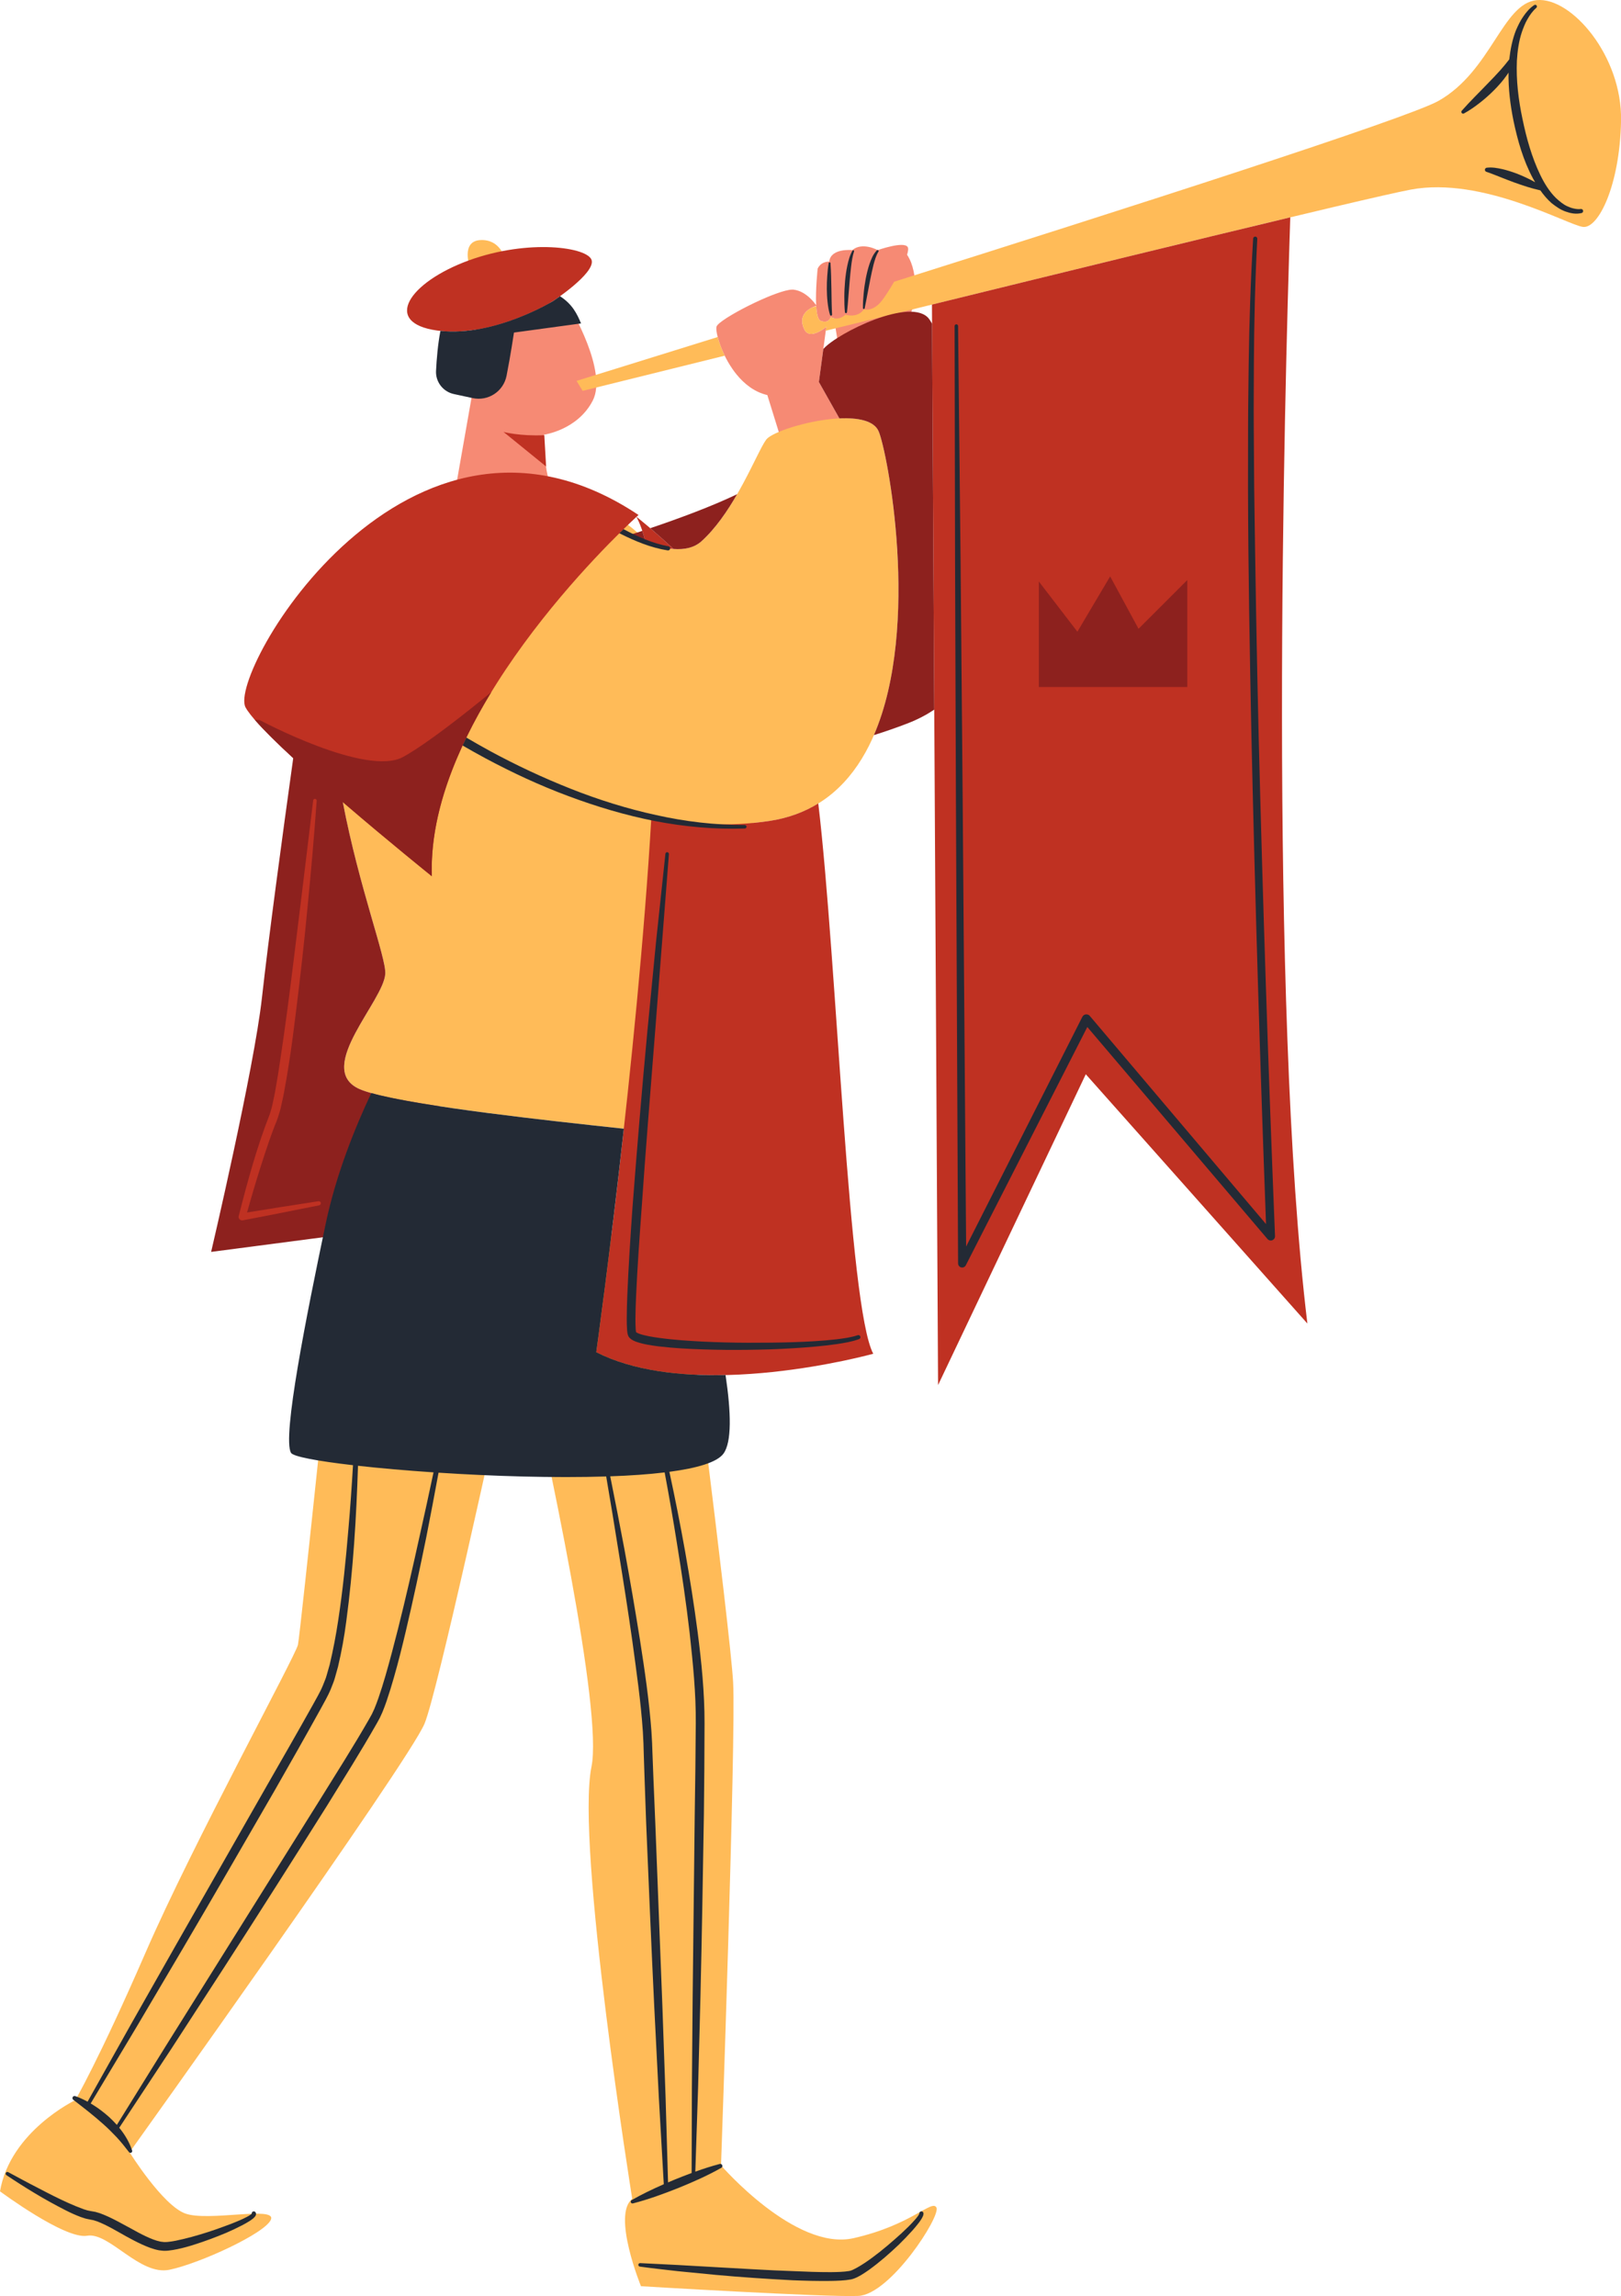
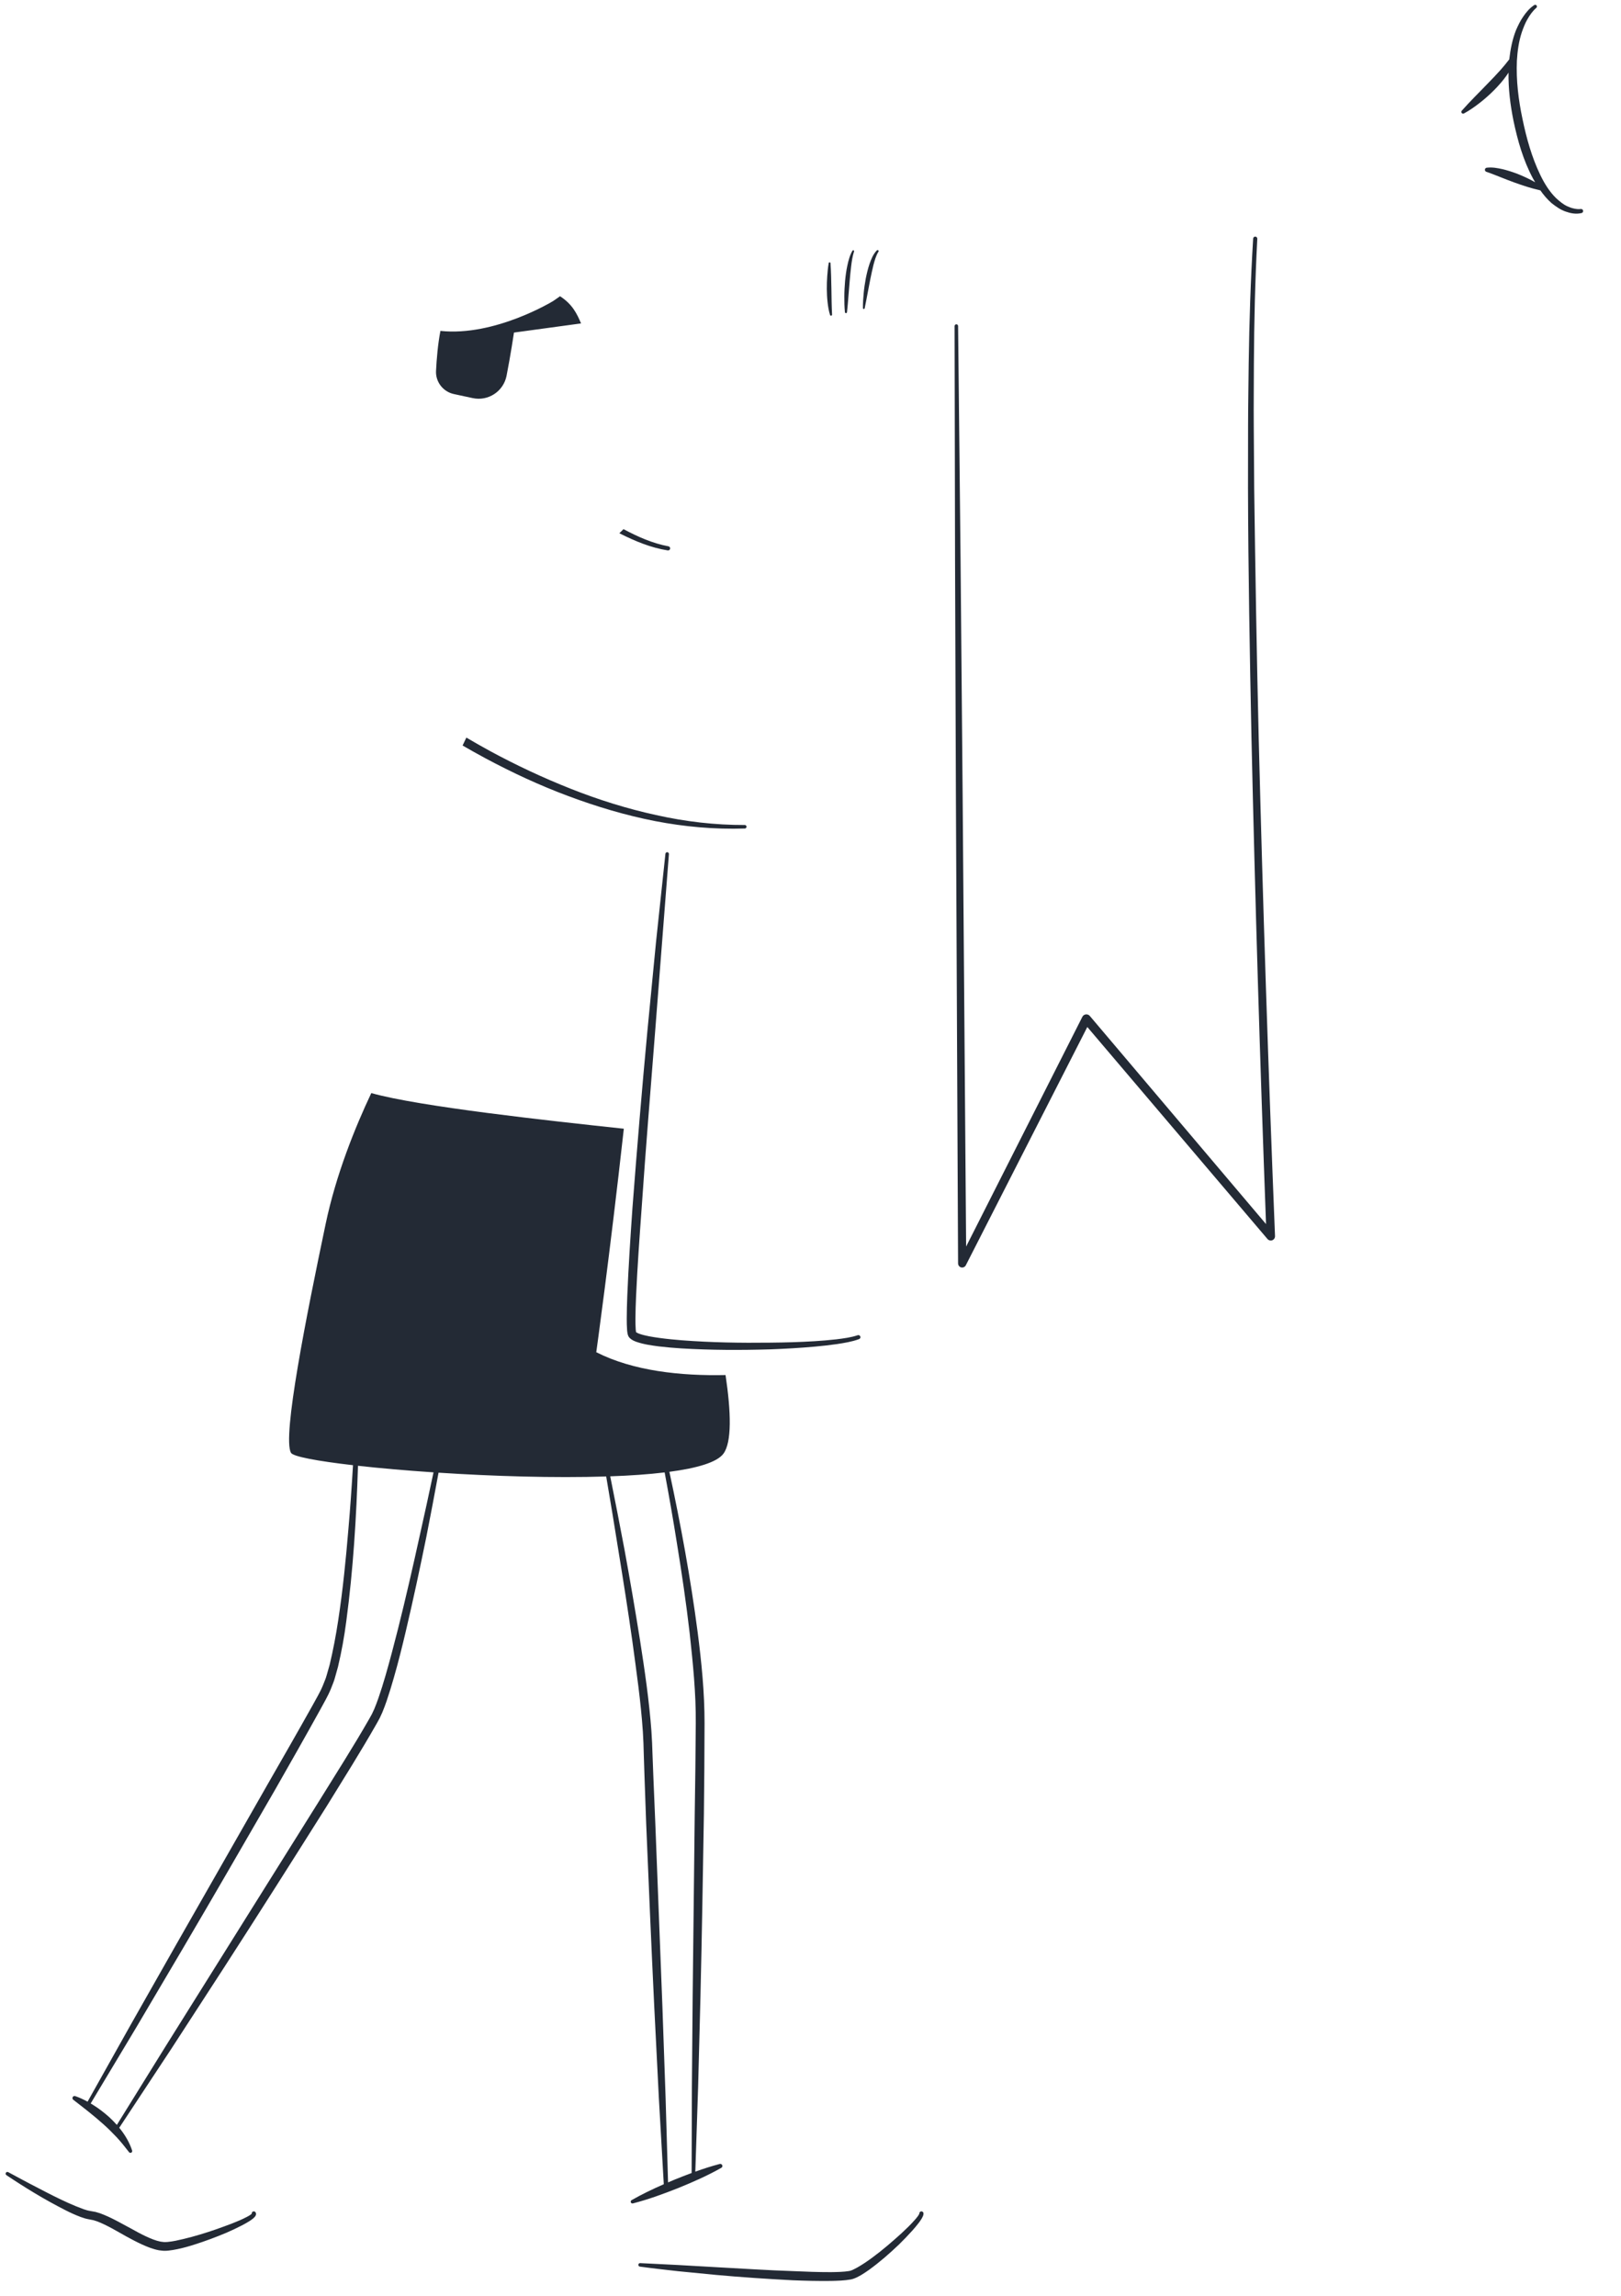
<svg xmlns="http://www.w3.org/2000/svg" fill="#000000" height="500" preserveAspectRatio="xMidYMid meet" version="1" viewBox="0.0 0.0 353.0 500.0" width="353" zoomAndPan="magnify">
  <defs>
    <clipPath id="a">
-       <path d="M 0 0 L 353.02 0 L 353.02 500 L 0 500 Z M 0 0" />
-     </clipPath>
+       </clipPath>
  </defs>
  <g>
    <g id="change1_1">
-       <path d="M 175.141 68.383 C 175.312 68.113 175.523 67.887 175.754 67.688 C 175.863 67.586 175.984 67.492 176.102 67.41 C 176.789 66.922 177.508 66.688 177.738 66.617 C 177.84 68.309 178.117 69.652 178.73 69.879 C 180.574 70.551 180.91 69.039 180.91 69.039 C 180.91 69.039 181.18 69.219 181.617 69.312 L 183.191 79.16 L 192.387 79.719 C 192.387 79.719 199.676 69.574 199.359 62.363 C 199.203 58.809 198.352 56.703 197.531 55.477 C 197.77 54.695 197.848 54.09 197.664 53.793 C 196.828 52.453 191.133 54.465 191.133 54.465 C 191.133 54.465 187.777 52.621 185.602 54.465 C 185.602 54.465 180.91 53.961 180.574 56.977 C 180.574 56.977 178.898 56.809 178.062 58.484 C 178.062 58.484 177.559 63.094 177.73 66.461 C 177.547 66.195 177.102 65.59 176.438 64.961 C 176.328 64.855 176.215 64.754 176.094 64.645 C 175.848 64.438 175.582 64.23 175.297 64.039 C 174.867 63.754 174.391 63.504 173.879 63.324 C 173.531 63.203 173.172 63.117 172.797 63.074 C 172.699 63.066 172.598 63.062 172.484 63.066 C 171.688 63.086 170.438 63.426 168.977 63.957 C 168.348 64.184 167.68 64.445 166.992 64.734 C 166.535 64.93 166.07 65.133 165.598 65.344 C 164.656 65.77 163.699 66.227 162.777 66.691 C 162 67.086 161.25 67.48 160.543 67.875 C 159.703 68.344 158.934 68.797 158.273 69.219 C 157.934 69.438 157.621 69.648 157.348 69.848 C 156.875 70.188 156.508 70.492 156.281 70.746 C 156.152 70.887 156.07 71.016 156.039 71.117 C 155.867 71.695 156.172 73.418 156.969 75.512 C 157.039 75.699 157.117 75.895 157.199 76.09 C 157.359 76.48 157.535 76.879 157.73 77.285 C 158.219 78.301 158.809 79.344 159.504 80.348 C 159.781 80.75 160.074 81.145 160.387 81.527 C 162.105 83.637 164.336 85.398 167.098 86.031 L 171.621 100.605 L 186.535 97.762 L 182.793 91.117 L 180.504 87.051 L 178.324 83.184 L 179.945 71.156 C 179.945 71.156 179.539 71.504 178.965 71.867 C 178.359 72.254 177.562 72.656 176.828 72.719 C 176.5 72.742 176.188 72.688 175.906 72.543 C 175.844 72.512 175.777 72.48 175.719 72.438 C 175.516 72.289 175.336 72.082 175.191 71.793 C 174.562 70.535 174.582 69.559 174.91 68.805 C 174.973 68.656 175.051 68.516 175.141 68.383 Z M 124.207 67.109 C 124.207 67.109 132.395 80.832 129.074 87.25 C 125.758 93.668 118.453 94.66 118.453 94.66 C 118.453 94.66 118.453 104.066 120.223 105.727 C 121.996 107.387 99.273 106.023 99.273 106.023 L 102.922 85.266 C 102.922 85.266 96.656 58.035 124.207 67.109" fill="#f68a74" />
-     </g>
+       </g>
    <g clip-path="url(#a)" id="change2_1">
-       <path d="M 77.879 236.965 C 86.707 241.484 147.715 246.73 148.094 247.227 C 156.711 258.52 167.223 219.324 163.926 179.219 C 165.141 179.105 166.359 178.957 167.582 178.77 C 207.461 172.738 194 99.914 191.32 93.883 C 188.641 87.852 168.867 93.047 166.859 95.727 C 164.848 98.406 160.156 111.141 152.785 117.844 C 150.074 120.305 145.738 119.867 141.336 118.336 C 135.215 112.191 127.672 107.777 118.449 105.867 L 111.797 106.184 C 111.797 106.184 78.82 100.809 73.125 134.078 C 67.426 167.348 84.238 206.156 83.902 212.055 C 83.566 217.949 68.832 232.328 77.879 236.965 Z M 109.934 56.266 C 109.934 56.266 108.938 52.062 104.621 52.281 C 100.309 52.504 102.301 58.148 102.301 58.148 C 102.301 58.148 108.164 57.594 109.934 56.266 Z M 185.859 487.398 C 173.184 490.25 157.016 471.551 157.016 471.551 C 157.016 471.551 160.293 378.148 159.656 366.422 C 159.023 354.691 148.141 270.309 148.141 270.309 L 107.887 266.82 C 107.887 266.82 108.793 270.562 110.227 276.711 L 73.633 276.359 C 73.633 276.359 65.41 355.742 64.883 358.18 C 64.355 360.613 42.031 401.438 31.758 425.07 C 21.48 448.703 16.395 457.34 16.395 457.34 C 16.395 457.34 2.227 464.113 0 477.195 C 0 477.195 14.145 487.711 18.969 486.867 C 23.793 486.027 30.383 495.617 36.895 494.277 C 43.41 492.938 57.91 486.285 59.012 483.312 C 60.117 480.34 45.277 483.855 40.32 482.016 C 35.363 480.172 28.219 468.695 28.219 468.695 C 28.219 468.695 88.93 383.82 92.449 375.352 C 95.199 368.738 107.535 312.344 112.809 287.938 C 119.742 318.465 131.277 372.605 128.805 384.734 C 125.32 401.852 137.68 478.84 137.68 478.84 C 133.242 482.324 139.582 497.859 139.582 497.859 C 139.582 497.859 179.945 500.289 186.918 499.973 C 193.891 499.652 204.879 482.645 203.93 480.742 C 202.977 478.84 198.539 484.543 185.859 487.398 Z M 157.816 77.457 C 157.086 75.965 156.578 74.535 156.289 73.395 C 137.906 79.125 125.555 82.941 125.555 82.941 L 126.879 85.117 C 126.879 85.117 139.379 82.016 157.816 77.457 Z M 353.012 26.309 C 352.738 40.441 348.066 49.801 344.738 49.418 C 341.41 49.035 322.848 38.359 307.219 41.289 C 297.453 43.121 229.457 59.781 179.828 72.02 L 179.945 71.156 C 179.945 71.156 176.398 74.211 175.191 71.793 C 173.766 68.945 175.672 67.527 176.91 66.941 C 177.188 66.855 177.465 66.77 177.742 66.684 C 177.844 68.344 178.125 69.656 178.73 69.879 C 180.574 70.551 180.91 69.039 180.91 69.039 C 180.91 69.039 182.418 70.047 184.094 68.539 C 184.094 68.539 186.773 69.375 188.113 67.363 C 188.113 67.363 190.125 68.035 192.137 65.355 C 192.82 64.438 193.781 62.953 194.715 61.348 C 245.445 45.363 306.613 25.734 313.258 21.969 C 324.805 15.426 327.164 0.742 334.664 0.027 C 342.168 -0.684 353.285 12.172 353.012 26.309" fill="#ffbb58" />
-     </g>
+       </g>
    <g id="change3_1">
-       <path d="M 109.656 94.062 L 118.926 101.59 L 118.531 94.773 C 113.141 95.012 109.656 94.062 109.656 94.062 Z M 138.59 112.562 C 139.363 113.961 140.02 115.812 140.57 118.059 C 142.648 118.84 144.734 119.398 146.66 119.547 C 142.246 115.426 139.027 112.875 138.609 112.543 C 138.891 112.285 139.047 112.145 139.047 112.145 C 88.781 78.637 49.449 146.676 53.473 154.047 C 57.492 161.422 94.043 190.816 94.043 190.816 C 92.781 155.781 133.812 116.961 138.59 112.562 Z M 167.582 178.77 C 158.734 180.109 150.031 179.582 141.848 177.957 C 138.773 230.621 129.848 294.465 129.848 294.465 C 151.629 305.523 190.164 294.801 190.164 294.801 C 184.734 284.547 182.293 209.43 178.195 174.965 C 175.164 176.832 171.656 178.156 167.582 178.77 Z M 69.418 260.578 L 69.27 260.586 L 60.812 261.898 C 58.938 262.191 57.062 262.492 55.188 262.797 C 56.031 259.832 56.852 257.086 57.688 254.449 L 57.859 253.922 C 58.387 252.277 58.918 250.641 59.473 249.023 L 59.645 248.539 C 59.902 247.809 60.16 247.078 60.449 246.324 C 60.582 245.941 60.73 245.578 60.883 245.215 C 61.09 244.715 61.301 244.195 61.484 243.605 L 61.949 242.117 C 62.047 241.777 62.117 241.441 62.188 241.109 C 62.223 240.949 62.461 239.875 62.461 239.875 C 62.621 239.148 62.785 238.422 62.898 237.719 C 63.188 236.145 63.559 234.074 63.875 231.977 C 64.41 228.645 64.84 225.262 65.254 221.984 L 65.445 220.477 C 66.504 211.922 67.336 204.398 67.984 197.484 C 68.789 189.297 69.438 181.762 69.957 174.438 C 70.008 173.703 69.477 173.059 68.746 172.973 L 68.641 172.961 L 68.578 172.961 C 67.883 172.961 67.293 173.484 67.207 174.176 L 64.422 197.09 C 64.09 199.734 63.766 202.383 63.441 205.027 C 62.844 209.934 62.223 215 61.559 219.977 C 61.027 224.02 60.441 228.004 59.938 231.371 C 59.641 233.434 59.289 235.465 59.012 237.023 C 58.91 237.699 58.766 238.355 58.625 239.012 C 58.625 239.012 58.395 240.09 58.359 240.266 C 58.301 240.539 58.246 240.812 58.176 241.055 L 57.812 242.27 C 54.867 249.766 52.762 257.699 51.012 264.57 C 50.953 264.816 50.945 265.066 50.992 265.316 C 51.148 266.152 51.875 266.758 52.727 266.758 C 52.832 266.758 52.941 266.746 53.047 266.73 C 55.359 266.301 57.668 265.848 59.977 265.391 L 69.703 263.457 C 70.469 263.301 70.973 262.578 70.852 261.809 C 70.742 261.098 70.141 260.578 69.418 260.578 Z M 95.219 71.98 C 107.277 73.641 120.445 65.562 120.445 65.562 C 120.445 65.562 129.52 59.586 128.855 56.711 C 128.191 53.832 115.137 51.949 102.078 56.711 C 89.02 61.469 83.156 70.32 95.219 71.98 Z M 284.703 288.219 L 236.449 233.934 L 204.281 301.621 L 202.949 66.328 C 230.652 59.516 260.223 52.289 280.98 47.328 C 279.695 86.367 276.207 217.973 284.703 288.219" fill="#bf3122" />
-     </g>
+       </g>
    <g id="change4_1">
-       <path d="M 71.938 172.316 C 71.902 172.285 71.867 172.258 71.832 172.227 C 71.867 172.258 71.902 172.285 71.938 172.316 Z M 69.219 169.934 C 69.148 169.867 69.078 169.805 69.004 169.742 C 69.078 169.805 69.148 169.867 69.219 169.934 Z M 66.41 167.426 C 66.418 167.43 66.422 167.438 66.426 167.441 C 66.422 167.438 66.418 167.43 66.41 167.426 Z M 69.863 261.961 C 69.824 261.715 69.594 261.547 69.348 261.586 L 60.969 262.887 C 58.578 263.262 56.188 263.645 53.801 264.035 C 54.723 260.727 55.695 257.418 56.734 254.145 C 57.324 252.32 57.91 250.496 58.531 248.688 C 58.852 247.789 59.164 246.887 59.504 246 C 59.82 245.082 60.227 244.289 60.531 243.309 L 60.988 241.836 C 61.129 241.348 61.207 240.879 61.32 240.398 C 61.527 239.445 61.762 238.488 61.914 237.535 C 62.266 235.629 62.602 233.723 62.887 231.812 C 63.504 228.004 63.969 224.176 64.453 220.355 C 65.398 212.703 66.27 205.055 66.988 197.387 C 67.742 189.723 68.414 182.055 68.961 174.371 C 68.977 174.168 68.828 173.988 68.625 173.965 C 68.418 173.938 68.227 174.09 68.199 174.297 L 65.414 197.215 C 64.457 204.848 63.566 212.488 62.551 220.105 C 62.047 223.918 61.492 227.723 60.926 231.512 C 60.656 233.414 60.336 235.297 60 237.18 C 59.855 238.129 59.637 239.043 59.445 239.973 C 59.34 240.43 59.262 240.91 59.133 241.348 L 58.746 242.633 C 55.914 249.84 53.891 257.324 51.988 264.797 L 51.984 264.809 C 51.957 264.91 51.953 265.02 51.973 265.133 C 52.051 265.547 52.449 265.82 52.867 265.746 C 55.645 265.23 58.418 264.68 61.191 264.133 L 69.504 262.477 C 69.742 262.43 69.902 262.203 69.863 261.961 Z M 106.996 150.711 C 99.387 163.176 93.559 177.277 94.043 190.816 C 94.043 190.816 84.512 183.148 74.648 174.664 C 78.238 193.379 84.102 208.547 83.902 212.055 C 83.566 217.949 68.832 232.328 77.879 236.965 C 80.414 238.262 87.266 239.621 95.742 240.91 C 95.102 255.574 94.566 266.258 94.566 266.258 L 45.977 272.621 C 45.977 272.621 55.312 232.824 57.035 217.332 C 58.508 204.113 61.434 182.496 63.855 165.098 C 60.406 161.91 57.434 158.996 55.496 156.766 L 56.535 156.797 C 56.535 156.797 79.781 169.262 87.812 164.824 C 92.973 161.973 101.535 155.191 106.996 150.711 Z M 247.934 136.93 L 241.754 125.52 L 234.621 137.562 L 226.223 126.629 L 226.223 149.609 L 258.555 149.609 L 258.555 126.312 Z M 146.66 119.547 C 149.051 119.73 151.199 119.285 152.785 117.844 C 155.82 115.086 158.398 111.305 160.523 107.621 C 155.016 110.254 148.031 112.852 141.605 115.023 C 142.957 116.18 144.691 117.707 146.66 119.547 Z M 202.332 69.469 C 198.633 64.488 182.379 72.48 179.293 76 L 178.324 83.184 L 182.793 91.117 C 186.824 90.926 190.305 91.598 191.32 93.883 C 193.227 98.176 200.586 136.281 190.309 160.082 C 192.867 159.281 195.352 158.422 197.738 157.492 C 199.852 156.672 201.742 155.672 203.449 154.535 L 202.973 70.5 C 202.719 70.051 202.5 69.695 202.332 69.469 Z M 139.875 115.602 C 140.121 116.355 140.355 117.176 140.57 118.059 C 139.375 117.609 138.188 117.09 137.027 116.531 C 137.953 116.234 138.906 115.926 139.875 115.602" fill="#8d211e" />
-     </g>
+       </g>
    <g id="change5_1">
      <path d="M 344.246 45.512 L 344.184 45.52 C 343.773 45.574 343.227 45.527 342.762 45.414 C 342.273 45.316 341.801 45.148 341.352 44.938 C 340.43 44.535 339.648 43.852 338.895 43.18 C 337.422 41.754 336.309 39.941 335.402 38.051 C 333.574 34.254 332.414 30.094 331.547 25.906 C 330.66 21.727 330.145 17.461 330.328 13.23 C 330.453 11.125 330.738 9.02 331.398 7.027 C 331.742 6.039 332.113 5.055 332.645 4.156 C 333.148 3.262 333.789 2.379 334.52 1.742 L 334.562 1.707 C 334.707 1.582 334.738 1.367 334.629 1.207 C 334.512 1.031 334.273 0.988 334.102 1.105 C 333.094 1.785 332.371 2.641 331.73 3.582 C 331.078 4.512 330.59 5.531 330.137 6.566 C 329.324 8.613 328.918 10.773 328.668 12.93 C 328.055 13.73 327.41 14.504 326.738 15.266 C 325.848 16.258 324.926 17.23 323.977 18.191 C 322.113 20.145 320.156 22.031 318.332 24.105 L 318.328 24.109 C 318.223 24.23 318.199 24.402 318.277 24.551 C 318.379 24.738 318.613 24.809 318.805 24.707 C 320.047 24.031 321.18 23.23 322.277 22.371 C 323.379 21.52 324.414 20.582 325.406 19.59 C 326.383 18.59 327.324 17.539 328.133 16.371 C 328.262 16.188 328.383 16 328.508 15.812 C 328.449 19.352 328.898 22.875 329.59 26.312 C 330.496 30.613 331.703 34.906 333.828 38.863 C 333.98 39.141 334.145 39.41 334.305 39.688 C 333.027 38.961 331.695 38.352 330.332 37.812 C 329.305 37.434 328.258 37.086 327.176 36.836 C 326.09 36.594 324.977 36.379 323.762 36.523 C 323.59 36.547 323.438 36.664 323.383 36.84 C 323.305 37.078 323.434 37.336 323.676 37.414 L 323.73 37.43 C 324.68 37.742 325.66 38.156 326.645 38.535 C 327.629 38.938 328.629 39.312 329.633 39.688 C 331.52 40.363 333.426 41.02 335.438 41.457 C 336.152 42.469 336.957 43.422 337.91 44.258 C 338.824 44.965 339.766 45.656 340.887 46.051 C 341.992 46.445 343.148 46.691 344.406 46.398 C 344.633 46.348 344.781 46.133 344.754 45.898 C 344.719 45.652 344.492 45.48 344.246 45.512 Z M 273.121 106.289 L 273.027 92.711 C 272.992 88.188 273.051 83.66 273.055 79.137 C 273.105 70.086 273.32 61.039 273.797 52.012 L 273.801 52.004 C 273.812 51.754 273.621 51.539 273.375 51.527 C 273.125 51.512 272.91 51.699 272.895 51.949 C 272.344 61.004 272.055 70.062 271.926 79.121 C 271.887 83.652 271.793 88.184 271.789 92.711 L 271.773 106.297 C 271.82 124.41 272.164 142.523 272.527 160.633 C 273.32 195.949 274.387 231.258 275.699 266.562 L 237.328 221.242 C 237.246 221.148 237.141 221.062 237.02 221 C 236.535 220.754 235.945 220.949 235.699 221.434 L 210.391 271.453 L 209.629 173.062 L 209.18 122.027 L 208.641 70.996 C 208.641 70.789 208.469 70.617 208.262 70.621 C 208.051 70.621 207.879 70.793 207.879 71.004 L 207.977 122.035 L 208.164 173.07 L 208.637 275.137 C 208.641 275.461 208.82 275.773 209.125 275.93 C 209.566 276.148 210.102 275.973 210.324 275.535 L 236.781 223.645 L 276.016 269.816 C 276.195 270.023 276.469 270.156 276.766 270.145 C 277.277 270.125 277.68 269.691 277.656 269.176 C 276.199 232.996 275.008 196.797 274.102 160.594 C 273.664 142.492 273.367 124.391 273.121 106.289 Z M 143.703 291.371 C 142.148 291.156 140.535 290.914 139.188 290.438 C 138.895 290.332 138.602 290.172 138.512 290.094 L 138.496 290 C 138.469 289.871 138.453 289.68 138.438 289.504 C 138.379 288.762 138.379 287.961 138.375 287.172 C 138.387 285.578 138.445 283.977 138.512 282.371 C 138.797 275.953 139.262 269.527 139.727 263.105 C 140.602 250.25 141.672 237.402 142.672 224.551 L 145.668 185.992 C 145.684 185.785 145.535 185.605 145.328 185.582 C 145.117 185.559 144.93 185.711 144.906 185.922 L 142.859 205.152 L 140.992 224.406 C 139.785 237.246 138.719 250.098 137.734 262.961 C 137.285 269.395 136.859 275.832 136.598 282.297 C 136.539 283.914 136.488 285.531 136.484 287.164 C 136.488 287.984 136.492 288.797 136.562 289.664 C 136.586 289.887 136.598 290.098 136.652 290.363 L 136.691 290.555 C 136.719 290.652 136.754 290.754 136.793 290.852 C 136.852 291.039 137.008 291.23 137.137 291.379 C 137.66 291.867 138.102 292.008 138.531 292.188 C 140.23 292.773 141.836 292.98 143.469 293.199 C 145.094 293.395 146.715 293.527 148.336 293.633 C 154.812 294.023 161.277 294.035 167.742 293.844 C 170.973 293.723 174.203 293.539 177.43 293.25 C 179.043 293.102 180.652 292.93 182.262 292.695 C 183.871 292.441 185.477 292.203 187.078 291.613 C 187.309 291.527 187.43 291.277 187.352 291.047 C 187.273 290.809 187.016 290.68 186.777 290.762 L 186.758 290.77 C 185.316 291.258 183.699 291.465 182.125 291.66 C 180.539 291.844 178.938 291.969 177.34 292.07 C 174.137 292.266 170.922 292.355 167.711 292.383 C 161.285 292.465 154.844 292.355 148.461 291.867 C 146.863 291.738 145.273 291.586 143.703 291.371 Z M 200.59 481.562 C 200.344 481.598 200.172 481.824 200.203 482.074 C 200.184 482.031 200.172 482.172 200.082 482.289 C 200.02 482.41 199.918 482.547 199.828 482.672 C 199.633 482.934 199.422 483.191 199.195 483.441 C 198.75 483.949 198.277 484.441 197.789 484.926 C 196.816 485.891 195.801 486.82 194.758 487.723 C 192.695 489.539 190.547 491.289 188.293 492.797 C 187.73 493.168 187.156 493.527 186.582 493.844 C 186.027 494.145 185.387 494.48 184.945 494.547 C 183.73 494.75 182.32 494.773 180.965 494.793 C 178.219 494.801 175.449 494.695 172.684 494.57 C 167.145 494.387 161.602 494.016 156.055 493.719 L 147.734 493.246 L 139.406 492.828 C 139.211 492.82 139.035 492.961 139.008 493.16 C 138.98 493.371 139.129 493.562 139.336 493.59 C 142.098 493.973 144.863 494.266 147.625 494.586 L 155.934 495.398 C 161.477 495.906 167.027 496.27 172.598 496.562 C 175.387 496.676 178.176 496.742 180.988 496.707 C 182.406 496.668 183.785 496.648 185.316 496.379 C 186.246 496.176 186.832 495.805 187.496 495.445 C 188.125 495.07 188.719 494.668 189.301 494.254 C 191.605 492.582 193.715 490.73 195.746 488.797 C 196.75 487.812 197.727 486.805 198.668 485.754 C 199.137 485.23 199.594 484.691 200.031 484.121 C 200.246 483.84 200.453 483.539 200.652 483.23 C 200.746 483.062 200.848 482.91 200.93 482.715 C 201.012 482.531 201.125 482.336 201.102 481.945 C 201.066 481.699 200.836 481.523 200.59 481.562 Z M 146.922 474.641 C 148.145 474.145 149.375 473.664 150.613 473.207 L 150.672 454.395 L 150.84 434.609 L 151.289 395.047 C 151.387 388.453 151.484 381.859 151.516 375.273 C 151.57 368.738 150.898 362.191 150.188 355.66 C 149.438 349.125 148.473 342.609 147.418 336.109 C 146.602 330.941 145.699 325.785 144.738 320.641 C 141.246 321.062 137.23 321.34 132.887 321.492 C 133.949 326.781 134.98 332.074 135.98 337.375 C 137.18 343.938 138.312 350.508 139.359 357.098 C 140.391 363.695 141.363 370.293 141.859 377.004 L 142.004 379.535 L 142.094 382.027 L 142.285 387.016 L 142.703 397.004 L 144.25 436.953 L 144.949 456.934 L 145.48 475.254 C 145.961 475.047 146.438 474.84 146.922 474.641 Z M 94.406 320.629 C 88.367 320.223 82.73 319.727 77.957 319.195 C 77.605 330.5 76.914 341.797 75.41 353.051 C 74.98 356.363 74.387 359.668 73.609 362.953 L 72.922 365.406 C 72.711 366.227 72.32 367.031 72.027 367.844 C 71.367 369.441 70.492 370.883 69.711 372.348 C 66.484 378.18 63.203 383.965 59.906 389.738 C 53.25 401.258 46.609 412.777 39.863 424.242 L 29.723 441.422 L 19.746 458.062 C 19.938 458.176 20.129 458.285 20.316 458.406 C 21.559 459.184 22.719 460.086 23.812 461.066 C 24.383 461.594 24.926 462.148 25.445 462.734 L 36.184 445.422 L 47.289 427.68 L 69.492 392.203 C 73.156 386.285 76.938 380.371 80.363 374.391 L 80.988 373.27 C 81.176 372.895 81.34 372.52 81.512 372.145 C 81.836 371.363 82.137 370.566 82.418 369.754 C 82.977 368.129 83.496 366.48 83.973 364.812 C 84.934 361.48 85.809 358.113 86.668 354.738 C 88.363 347.984 89.914 341.188 91.41 334.379 C 92.441 329.805 93.434 325.219 94.406 320.629 Z M 147.672 476.488 C 144.453 477.762 141.207 478.961 137.824 479.828 C 137.617 479.883 137.41 479.758 137.355 479.551 C 137.312 479.379 137.391 479.203 137.535 479.121 C 139.812 477.812 142.164 476.691 144.551 475.648 L 143.484 456.996 L 142.477 437.027 C 141.836 423.715 141.27 410.398 140.715 397.078 L 140.359 387.09 L 140.195 382.09 L 140.121 379.586 L 139.996 377.125 C 139.555 370.539 138.59 363.934 137.699 357.348 C 136.77 350.758 135.73 344.18 134.66 337.605 C 133.812 332.238 132.922 326.879 132.008 321.523 C 120.723 321.887 107.398 321.473 95.5 320.699 C 94.641 325.363 93.762 330.027 92.844 334.684 C 91.449 341.523 89.992 348.355 88.387 355.16 C 87.586 358.562 86.742 361.957 85.77 365.328 C 85.293 367.02 84.773 368.699 84.207 370.375 C 83.922 371.215 83.609 372.051 83.266 372.883 C 83.082 373.297 82.895 373.727 82.695 374.129 L 82.051 375.301 C 78.562 381.438 74.855 387.305 71.188 393.258 C 63.75 405.07 56.285 416.859 48.711 428.582 L 37.316 446.145 L 25.969 463.352 C 27.18 464.836 28.18 466.488 28.773 468.312 C 28.84 468.52 28.727 468.734 28.523 468.801 C 28.367 468.852 28.199 468.797 28.102 468.672 L 28.09 468.656 C 27.219 467.535 26.371 466.457 25.43 465.441 C 24.477 464.445 23.516 463.461 22.473 462.547 C 20.418 460.699 18.199 458.992 15.969 457.266 L 15.953 457.254 C 15.754 457.098 15.715 456.812 15.871 456.613 C 15.992 456.453 16.199 456.398 16.383 456.461 C 17.324 456.785 18.211 457.203 19.07 457.676 L 28.559 440.75 L 38.402 423.398 L 58.176 388.746 C 61.484 382.984 64.797 377.219 68.035 371.426 C 68.824 369.965 69.688 368.551 70.297 367.078 C 70.566 366.328 70.922 365.633 71.129 364.84 L 71.797 362.496 C 72.551 359.312 73.172 356.066 73.66 352.797 C 74.656 346.258 75.316 339.648 75.867 333.031 C 76.277 328.387 76.594 323.73 76.871 319.07 C 69.086 318.172 63.848 317.188 63.375 316.383 C 61.398 313.031 66.785 286.227 70.906 266.574 C 73.172 255.762 77.324 245.504 80.855 238.035 C 91.285 240.98 119.469 244.043 135.848 245.797 C 132.77 273.555 129.848 294.465 129.848 294.465 C 137.879 298.543 148.188 299.652 158 299.438 C 159.223 307.617 159.371 314.055 157.547 316.551 C 156.164 318.434 151.844 319.707 145.77 320.512 C 148.258 332.07 150.391 343.699 151.926 355.445 C 152.77 362.004 153.438 368.613 153.426 375.277 C 153.422 381.883 153.355 388.477 153.285 395.07 C 153.07 408.266 152.852 421.453 152.539 434.641 L 152.027 454.422 L 151.418 472.91 C 153.164 472.281 154.934 471.711 156.738 471.234 C 156.984 471.172 157.234 471.316 157.297 471.562 C 157.352 471.766 157.258 471.977 157.082 472.074 C 154.047 473.797 150.879 475.184 147.672 476.488 Z M 55.016 481.633 C 54.867 481.73 54.801 481.902 54.824 482.07 C 54.812 482.082 54.809 482.086 54.785 482.105 C 54.719 482.176 54.609 482.258 54.5 482.332 C 54.273 482.484 54.016 482.633 53.758 482.766 C 53.234 483.043 52.688 483.297 52.133 483.539 C 51.023 484.023 49.883 484.457 48.734 484.867 C 46.449 485.715 44.125 486.473 41.785 487.109 C 40.609 487.422 39.438 487.715 38.27 487.953 C 37.688 488.066 37.105 488.164 36.543 488.215 C 36.262 488.238 35.988 488.254 35.738 488.246 C 35.488 488.227 35.227 488.18 34.969 488.152 C 33.906 487.945 32.809 487.484 31.738 486.984 C 30.66 486.48 29.602 485.895 28.531 485.301 C 26.363 484.156 24.246 482.875 21.777 481.973 L 20.809 481.684 L 19.789 481.5 C 19.531 481.441 19.293 481.418 19.02 481.34 L 18.199 481.086 C 17.098 480.68 15.977 480.23 14.871 479.727 C 12.652 478.73 10.469 477.613 8.301 476.473 C 6.113 475.363 3.961 474.176 1.793 473.02 L 1.785 473.016 C 1.613 472.926 1.398 472.977 1.289 473.141 C 1.172 473.316 1.219 473.555 1.395 473.672 C 5.5 476.422 9.703 478.992 14.145 481.25 C 15.25 481.82 16.395 482.344 17.594 482.793 L 18.531 483.102 C 18.848 483.199 19.223 483.258 19.566 483.328 L 20.359 483.484 L 21.152 483.738 C 23.305 484.559 25.414 485.855 27.566 487.051 C 28.652 487.648 29.758 488.23 30.914 488.762 C 32.07 489.281 33.262 489.781 34.625 490.035 C 34.98 490.074 35.324 490.129 35.688 490.148 C 36.055 490.156 36.395 490.133 36.727 490.098 C 37.391 490.027 38.02 489.914 38.645 489.785 C 39.887 489.527 41.094 489.188 42.281 488.809 C 44.66 488.055 46.984 487.191 49.273 486.227 C 50.414 485.73 51.543 485.207 52.652 484.629 C 53.207 484.34 53.758 484.039 54.301 483.695 C 54.57 483.523 54.836 483.34 55.102 483.121 C 55.234 483.012 55.363 482.895 55.5 482.734 C 55.566 482.652 55.637 482.559 55.699 482.414 C 55.762 482.27 55.805 481.988 55.645 481.758 C 55.508 481.551 55.227 481.492 55.016 481.633 Z M 180.754 68.586 C 180.785 68.684 180.879 68.754 180.984 68.742 C 181.109 68.734 181.207 68.629 181.195 68.5 C 181.098 66.645 181.086 64.789 181.055 62.922 L 180.988 60.117 C 180.957 59.18 180.926 58.242 180.848 57.301 C 180.844 57.215 180.777 57.141 180.691 57.125 C 180.586 57.105 180.484 57.176 180.469 57.281 C 180.301 58.219 180.211 59.156 180.145 60.102 C 180.07 61.043 180.055 61.988 180.055 62.934 C 180.07 63.879 180.102 64.828 180.215 65.773 C 180.324 66.719 180.461 67.664 180.754 68.586 Z M 184.199 68.191 C 184.324 68.203 184.438 68.113 184.449 67.988 C 184.574 66.871 184.66 65.758 184.75 64.641 L 185.023 61.305 C 185.105 60.191 185.23 59.09 185.352 57.988 C 185.484 56.891 185.652 55.797 185.98 54.758 L 185.984 54.746 C 186.012 54.664 185.977 54.57 185.898 54.523 C 185.805 54.473 185.688 54.504 185.637 54.594 C 185.047 55.613 184.758 56.738 184.52 57.852 C 184.281 58.965 184.133 60.094 184.027 61.219 C 183.934 62.348 183.867 63.473 183.867 64.602 C 183.863 65.73 183.883 66.859 183.996 67.988 C 184.008 68.094 184.094 68.184 184.199 68.191 Z M 188.07 67.285 C 188.176 67.309 188.273 67.238 188.297 67.137 C 188.523 66.082 188.715 65.023 188.914 63.973 L 189.52 60.824 C 189.727 59.781 189.957 58.742 190.203 57.719 C 190.473 56.707 190.762 55.676 191.285 54.828 L 191.301 54.801 C 191.355 54.715 191.344 54.598 191.27 54.52 C 191.18 54.434 191.035 54.438 190.949 54.523 C 190.121 55.371 189.727 56.438 189.355 57.465 C 189.004 58.504 188.754 59.566 188.539 60.633 C 188.344 61.703 188.18 62.773 188.082 63.855 C 187.977 64.934 187.902 66.012 187.918 67.102 C 187.918 67.188 187.98 67.27 188.07 67.285 Z M 124.305 171.773 C 118.273 169.383 112.387 166.629 106.68 163.531 C 104.957 162.594 103.25 161.617 101.555 160.621 C 101.277 161.195 101.004 161.77 100.738 162.348 C 102.41 163.312 104.094 164.262 105.797 165.176 C 111.586 168.266 117.551 171.047 123.703 173.336 C 129.852 175.641 136.164 177.531 142.613 178.797 C 149.062 180.047 155.645 180.637 162.203 180.422 C 162.406 180.41 162.574 180.238 162.574 180.035 C 162.57 179.824 162.395 179.652 162.184 179.656 C 155.688 179.68 149.211 178.91 142.883 177.492 C 136.547 176.113 130.34 174.16 124.305 171.773 Z M 145.414 119.859 C 145.656 119.898 145.887 119.738 145.934 119.496 C 145.977 119.25 145.816 119.016 145.57 118.969 L 145.555 118.965 C 142.133 118.332 138.883 116.887 135.781 115.23 C 135.496 115.512 135.195 115.809 134.875 116.121 C 134.906 116.137 134.934 116.152 134.965 116.168 C 138.254 117.824 141.703 119.277 145.414 119.859 Z M 94.953 80.758 C 95.082 78.215 95.352 74.926 95.91 72.059 C 107.777 73.324 120.445 65.562 120.445 65.562 C 120.445 65.562 121.062 65.156 121.957 64.508 C 124.664 66.266 125.656 68.348 126.531 70.43 L 111.926 72.422 C 111.926 72.422 111.191 77.371 110.312 81.828 C 109.645 85.23 106.32 87.426 102.926 86.691 L 98.844 85.812 C 96.484 85.305 94.832 83.164 94.953 80.758" fill="#232a35" />
    </g>
  </g>
</svg>